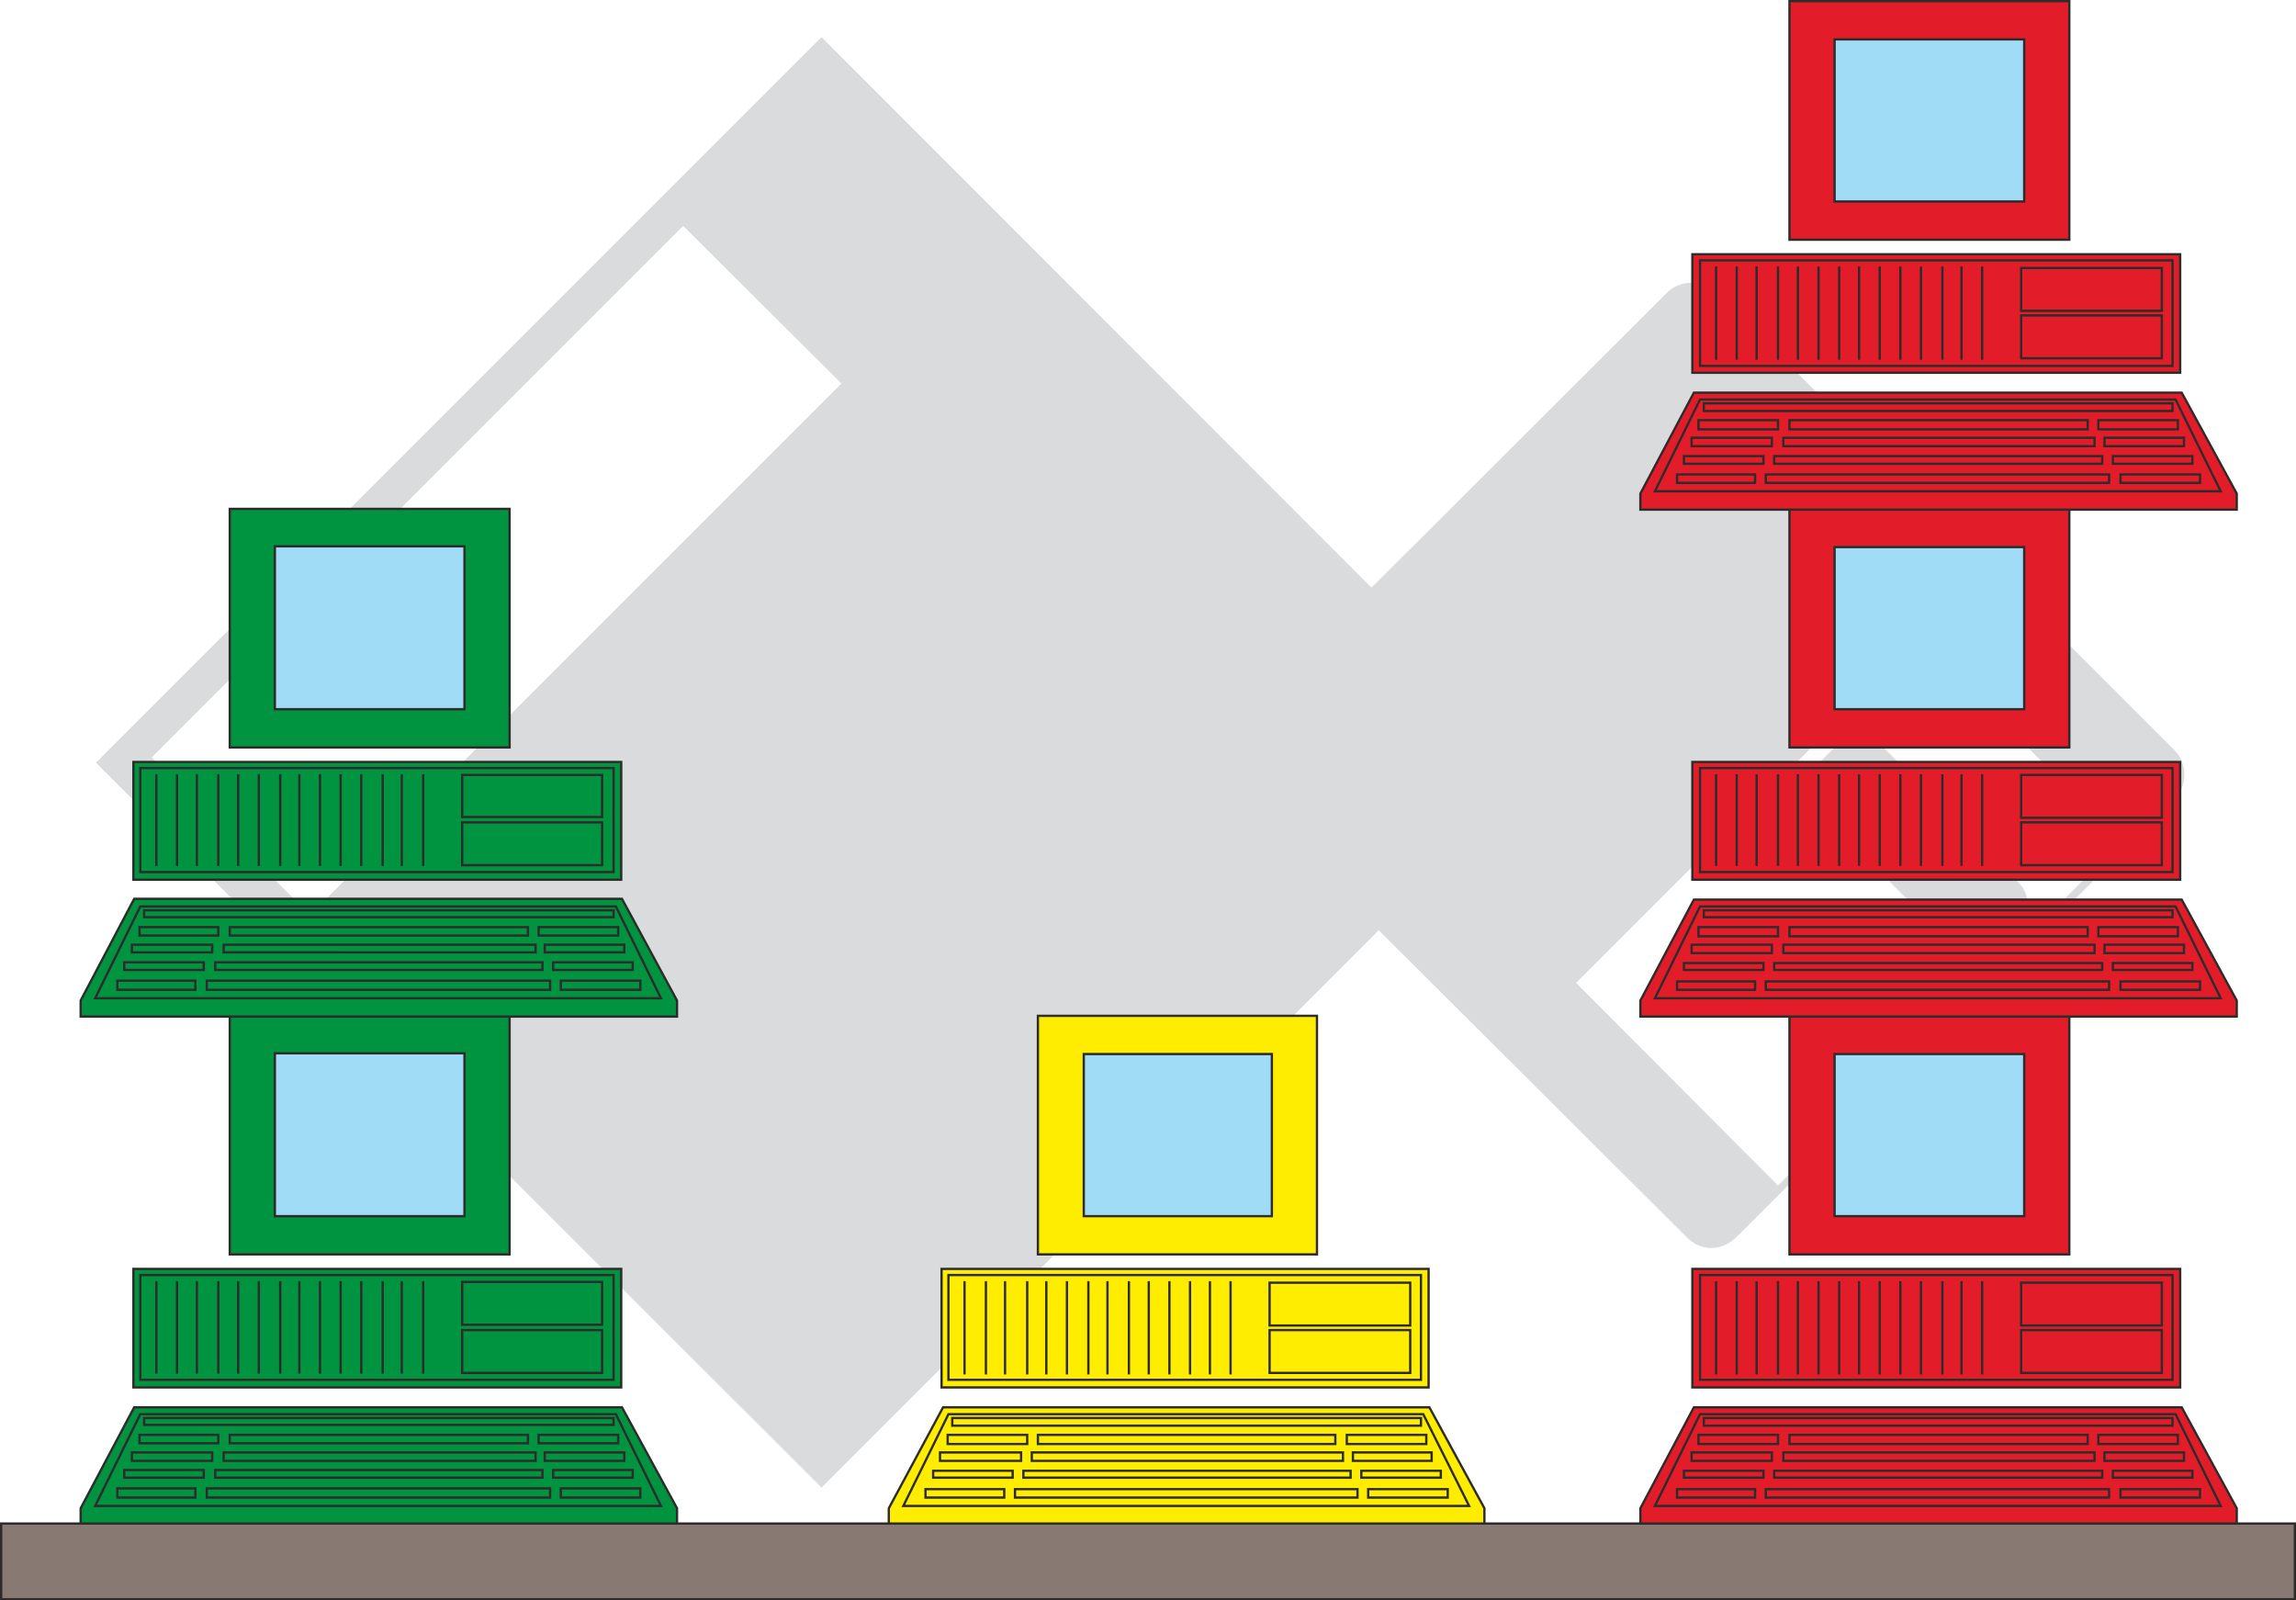
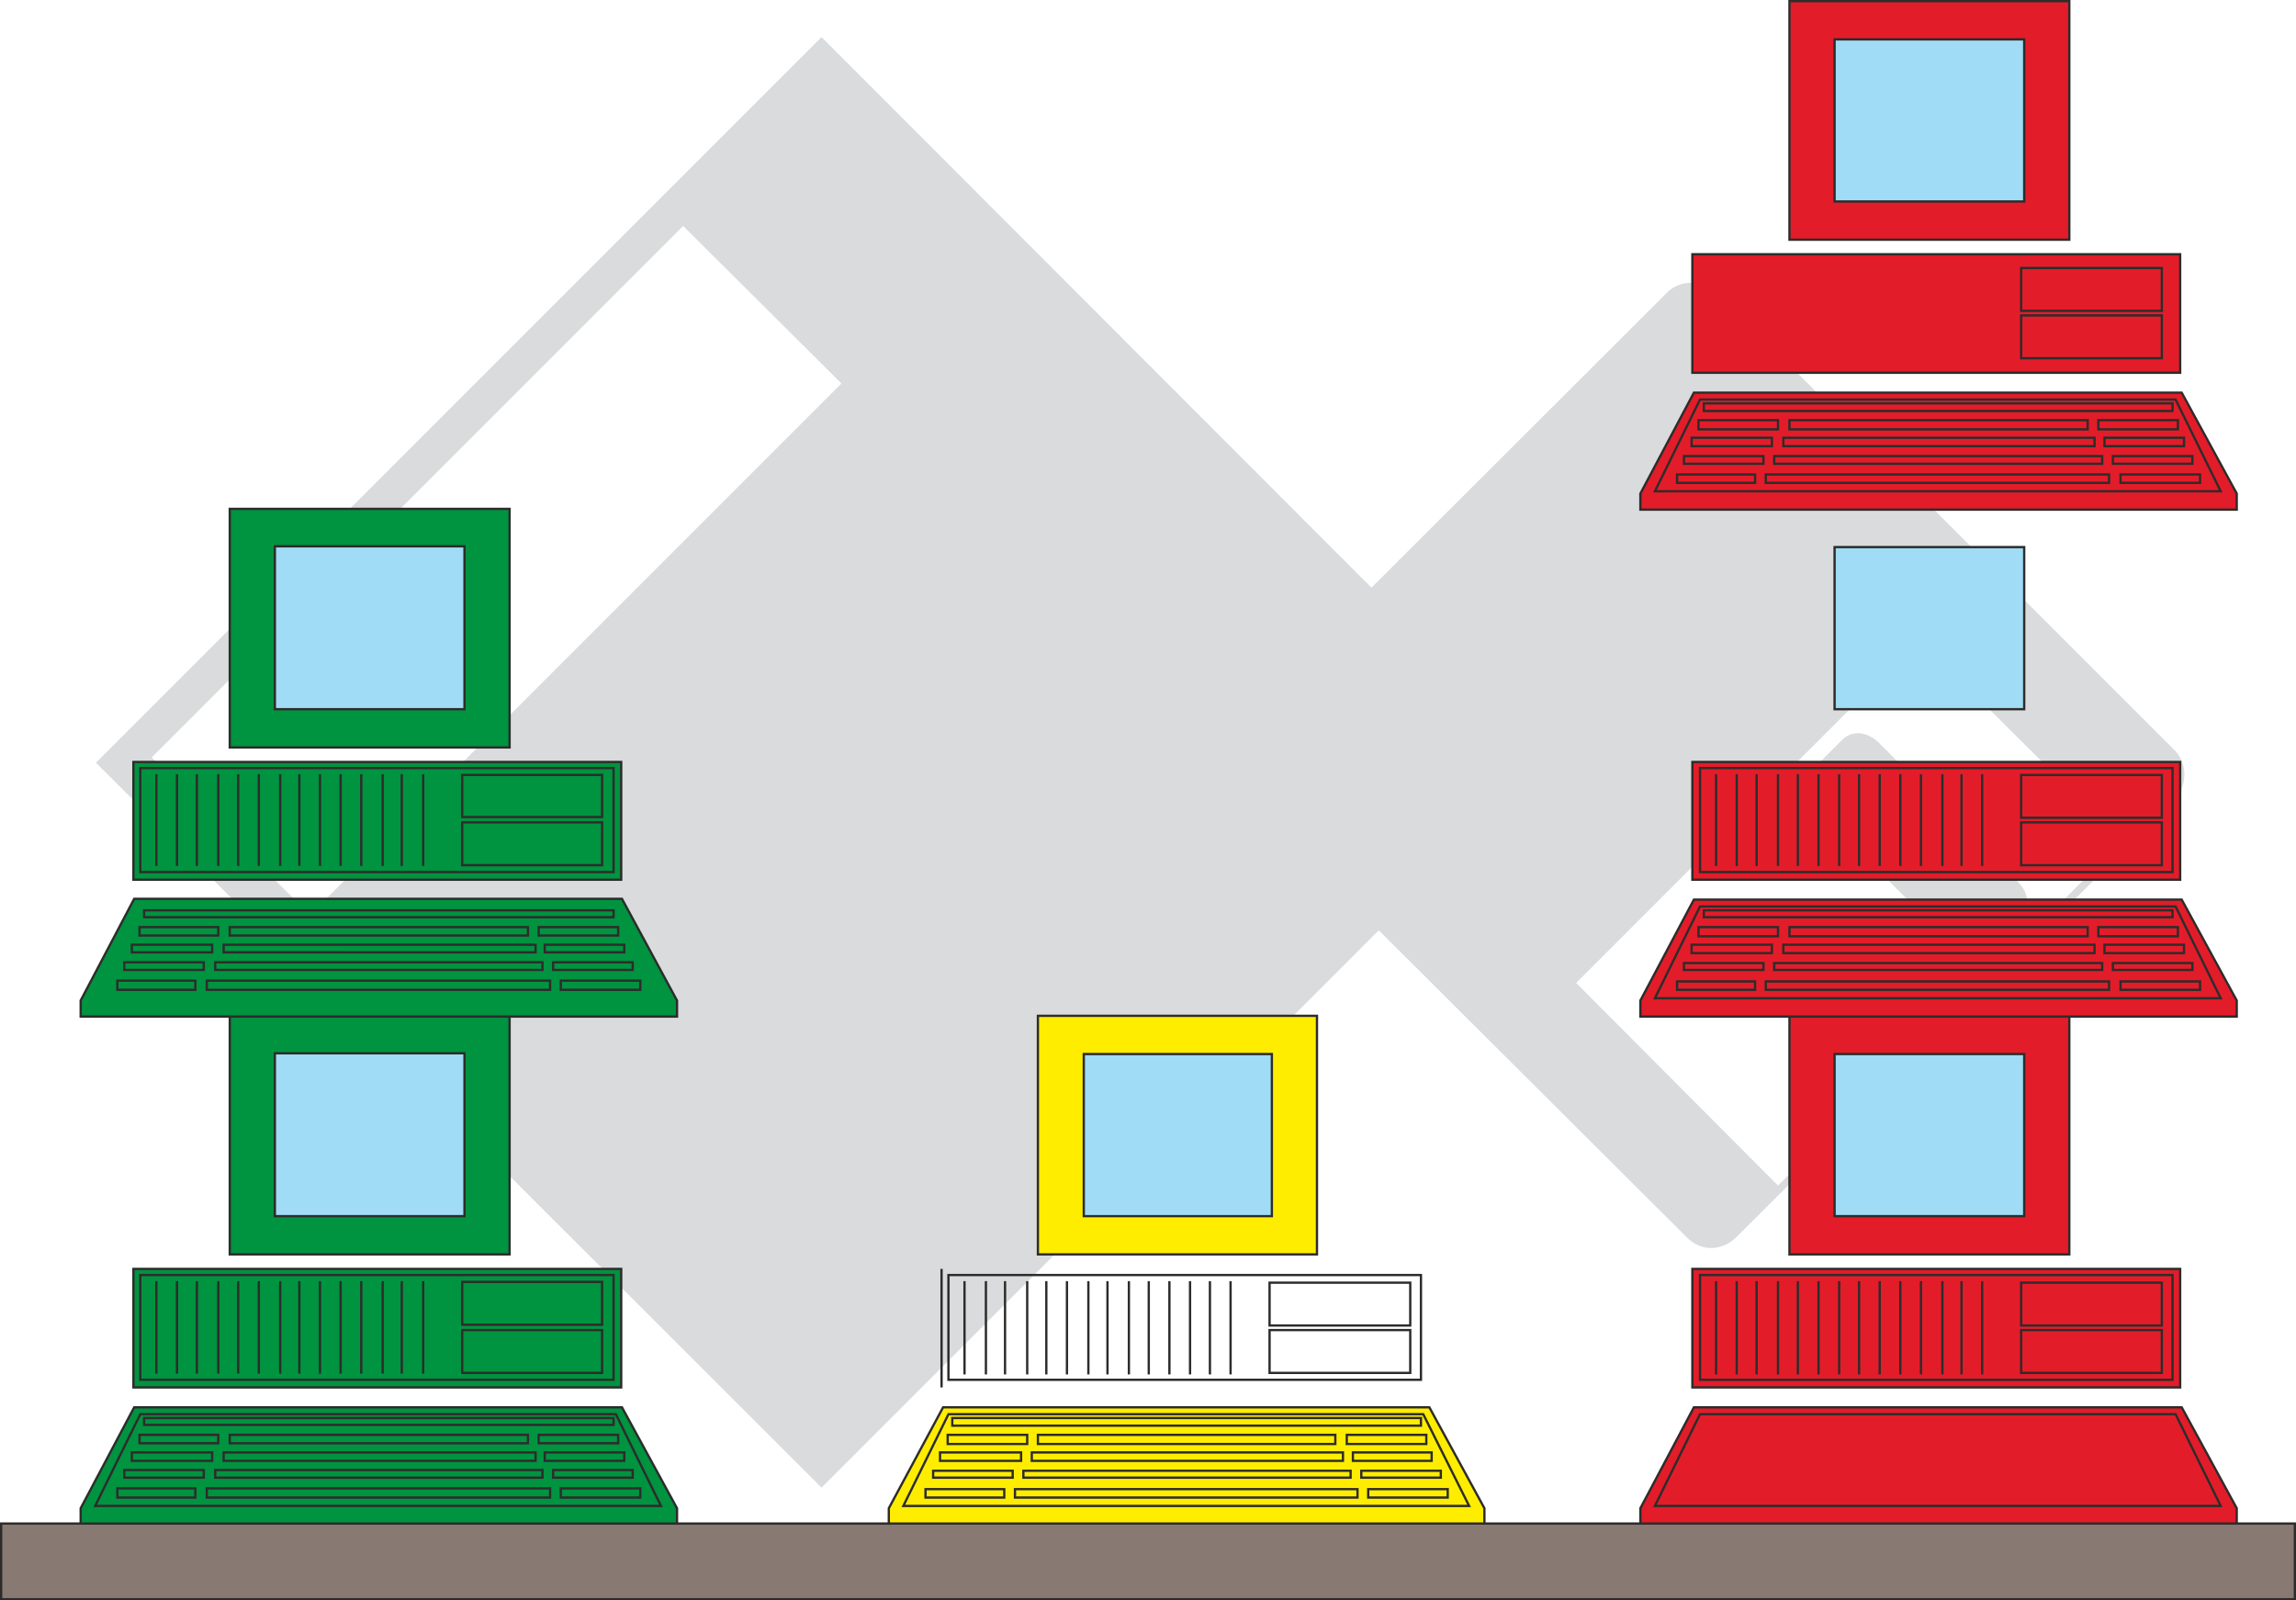
<svg xmlns="http://www.w3.org/2000/svg" width="288.288" height="200.928" viewBox="0 0 216.216 150.696">
  <path d="m305.27 414.32 41.184-41.111c1.224-1.296 3.456-1.368 4.896.072l42.912 42.912c1.368 1.296 1.224 3.528 0 4.752l-41.184 41.112c-1.44 1.44-3.456 1.368-4.752 0l-42.984-42.84c-1.368-1.44-1.512-3.456-.072-4.896zm32.688 23.833 19.008 19.08 32.4-32.4-19.08-19.008zm22.32-20.16 2.664-2.664c.936-1.008 2.376-.864 3.456.144l13.176 13.176c1.08 1.08 1.152 2.52.216 3.456l-2.664 2.664c-.864.864-2.52 1.008-3.6-.072l-13.176-13.248c-1.08-.936-.936-2.592-.072-3.456zm-52.2.504 1.872-1.944 3.528 3.528-1.872 1.872zm.144-5.4 36.864-36.864 27.072 27-36.864 36.792z" style="fill:#d9dbdc" transform="translate(-189.53 -345.597)" />
  <path d="m198.566 417.417 68.328 68.256 68.256-68.256-68.256-68.328zm56.016-12.672c-6.84 6.768-6.984 18.072 0 24.984 6.912 6.912 18.216 6.768 24.984 0 6.768-6.768 6.768-17.856-.144-24.84-6.984-6.912-18.072-6.912-24.84-.144zm1.008 1.008c-6.48 6.408-6.408 16.488 0 22.896 6.408 6.48 16.56 6.48 22.968.072 6.264-6.264 6.264-16.344-.144-22.824-6.48-6.408-16.632-6.408-22.824-.144zm1.656 1.728c-5.616 5.544-5.544 14.256-.144 19.656 5.4 5.472 14.184 5.472 19.8-.144 5.4-5.4 5.256-13.968-.216-19.368-5.4-5.4-14.04-5.616-19.44-.144zm24.696 24.624c-2.16 2.16-2.16 5.904 0 8.064l9.648 9.648c2.232 2.232 5.904 2.232 8.064 0 2.016-2.016 2.016-5.76-.216-7.92l-9.576-9.648c-2.16-2.232-5.904-2.232-7.92-.144zm-78.12-15.192 50.04-50.04 14.904 14.832-50.04 50.04z" style="fill:#d9dbdc" transform="translate(-189.53 -345.597)" />
  <path d="M253.286 489.129h-56.16v-1.512l5.04-9.504h45.936l5.184 9.504z" style="fill:#009340;stroke:#2d2c2b;stroke-width:.216;stroke-miterlimit:10.433" transform="translate(-189.53 -345.597)" />
  <path d="M251.774 487.4h-53.28l4.248-8.64h44.784z" style="fill:none;stroke:#2d2c2b;stroke-width:.216;stroke-miterlimit:10.433" transform="translate(-189.53 -345.597)" />
  <path d="M203.102 479.12h44.208v.649h-44.208zm44.64 1.585v.792h-7.488v-.792zm.576 1.655v.793h-7.488v-.792zm.792 1.657v.72h-7.488v-.72zm.72 1.728v.864h-7.488v-.864zm-47.16-5.04h7.416v.792h-7.416zm-.72 1.655h7.56v.793h-7.56zm-.72 1.657h7.488v.72h-7.488zm-.648 1.728h7.344v.864h-7.344zm10.584-5.04h28.08v.792h-28.08zm-.576 1.655h29.376v.793H210.59zm-.792 1.657h30.816v.72h-30.816zm-.792 1.728h32.328v.864h-32.328z" style="fill:none;stroke:#2d2c2b;stroke-width:.216;stroke-miterlimit:10.433" transform="translate(-189.53 -345.597)" />
  <path d="M202.094 465.08v11.16h45.936v-11.16z" style="fill:#009340;stroke:#2d2c2b;stroke-width:.216;stroke-miterlimit:10.433" transform="translate(-189.53 -345.597)" />
  <path d="M233.054 466.305h13.176v4.032h-13.176zm0 4.535h13.176v4.033h-13.176z" style="fill:none;stroke:#2d2c2b;stroke-width:.216;stroke-miterlimit:10.433" transform="translate(-189.53 -345.597)" />
  <path d="M202.742 465.657v9.864h44.568v-9.864zm26.64.576v8.712zm-2.016 0v8.712zm-1.8 0v8.712zm-2.016 0v8.712zm-1.944 0v8.712zm-1.944 0v8.712zm-1.944 0v8.712zm-1.8 0v8.712zm-2.016 0v8.712zm-1.944 0v8.712zm-1.872 0v8.712zm-2.016 0v8.712zm-1.872 0v8.712zm-1.944 0v8.712z" style="fill:none;stroke:#2d2c2b;stroke-width:.216;stroke-miterlimit:10.433" transform="translate(-189.53 -345.597)" />
  <path d="M211.166 441.249h26.352v22.464h-26.352z" style="fill:#009340;stroke:#2d2c2b;stroke-width:.216;stroke-miterlimit:10.433" transform="translate(-189.53 -345.597)" />
  <path d="M215.414 444.777h17.856v15.336h-17.856z" style="fill:#a0dcf5;stroke:#2d2c2b;stroke-width:.216;stroke-miterlimit:10.433" transform="translate(-189.53 -345.597)" />
  <path d="M253.286 441.32h-56.16v-1.511l5.04-9.576h45.936l5.184 9.576z" style="fill:#009340;stroke:#2d2c2b;stroke-width:.216;stroke-miterlimit:10.433" transform="translate(-189.53 -345.597)" />
-   <path d="M251.774 439.593h-53.28l4.248-8.64h44.784z" style="fill:none;stroke:#2d2c2b;stroke-width:.216;stroke-miterlimit:10.433" transform="translate(-189.53 -345.597)" />
  <path d="M203.102 431.313h44.208v.648h-44.208zm44.64 1.584v.792h-7.488v-.792zm.576 1.656v.72h-7.488v-.72zm.792 1.656v.72h-7.488v-.72zm.72 1.728v.864h-7.488v-.864zm-47.16-5.04h7.416v.792h-7.416zm-.72 1.656h7.56v.72h-7.56zm-.72 1.656h7.488v.72h-7.488zm-.648 1.728h7.344v.864h-7.344zm10.584-5.04h28.08v.792h-28.08zm-.576 1.656h29.376v.72H210.59zm-.792 1.656h30.816v.72h-30.816zm-.792 1.728h32.328v.864h-32.328z" style="fill:none;stroke:#2d2c2b;stroke-width:.216;stroke-miterlimit:10.433" transform="translate(-189.53 -345.597)" />
  <path d="M202.094 417.345v11.088h45.936v-11.088z" style="fill:#009340;stroke:#2d2c2b;stroke-width:.216;stroke-miterlimit:10.433" transform="translate(-189.53 -345.597)" />
  <path d="M233.054 418.569h13.176v3.96h-13.176zm0 4.464h13.176v4.032h-13.176z" style="fill:none;stroke:#2d2c2b;stroke-width:.216;stroke-miterlimit:10.433" transform="translate(-189.53 -345.597)" />
  <path d="M202.742 417.92v9.793h44.568v-9.792zm26.64.577v8.64zm-2.016 0v8.64zm-1.8 0v8.64zm-2.016 0v8.64zm-1.944 0v8.64zm-1.944 0v8.64zm-1.944 0v8.64zm-1.8 0v8.64zm-2.016 0v8.64zm-1.944 0v8.64zm-1.872 0v8.64zm-2.016 0v8.64zm-1.872 0v8.64zm-1.944 0v8.64z" style="fill:none;stroke:#2d2c2b;stroke-width:.216;stroke-miterlimit:10.433" transform="translate(-189.53 -345.597)" />
  <path d="M211.166 393.513h26.352v22.464h-26.352z" style="fill:#009340;stroke:#2d2c2b;stroke-width:.216;stroke-miterlimit:10.433" transform="translate(-189.53 -345.597)" />
  <path d="M215.414 397.04h17.856v15.337h-17.856z" style="fill:#a0dcf5;stroke:#2d2c2b;stroke-width:.216;stroke-miterlimit:10.433" transform="translate(-189.53 -345.597)" />
  <path d="M329.318 489.129H273.23v-1.512l5.112-9.504h45.792l5.184 9.504z" style="fill:#ffed00;stroke:#2d2c2b;stroke-width:.216;stroke-miterlimit:10.433" transform="translate(-189.53 -345.597)" />
  <path d="M327.878 487.4h-53.28l4.248-8.64h44.712z" style="fill:none;stroke:#2d2c2b;stroke-width:.216;stroke-miterlimit:10.433" transform="translate(-189.53 -345.597)" />
  <path d="M279.206 479.12h44.136v.72h-44.136zm44.64 1.585v.864h-7.488v-.864zm.504 1.655v.793h-7.416v-.792zm.864 1.729v.648h-7.488v-.648zm.648 1.728v.792h-7.488v-.792zm-47.088-5.112h7.488v.864h-7.488zm-.72 1.655h7.632v.793h-7.632zm-.648 1.729h7.488v.648h-7.488zm-.72 1.728h7.416v.792h-7.416zm10.584-5.112h28.008v.864H287.27zm-.576 1.655h29.304v.793h-29.304zm-.792 1.729h30.816v.648h-30.816zm-.792 1.728h32.256v.792H285.11z" style="fill:none;stroke:#2d2c2b;stroke-width:.216;stroke-miterlimit:10.433" transform="translate(-189.53 -345.597)" />
-   <path d="M278.198 465.08v11.16h45.864v-11.16z" style="fill:#ffed00;stroke:#2d2c2b;stroke-width:.216;stroke-miterlimit:10.433" transform="translate(-189.53 -345.597)" />
+   <path d="M278.198 465.08v11.16v-11.16z" style="fill:#ffed00;stroke:#2d2c2b;stroke-width:.216;stroke-miterlimit:10.433" transform="translate(-189.53 -345.597)" />
  <path d="M309.086 466.377h13.248v4.032h-13.248zm0 4.463h13.248v4.033h-13.248z" style="fill:none;stroke:#2d2c2b;stroke-width:.216;stroke-miterlimit:10.433" transform="translate(-189.53 -345.597)" />
  <path d="M278.846 465.657v9.864h44.496v-9.864zm26.568.576v8.784zm-1.944 0v8.784zm-1.872 0v8.784zm-1.944 0v8.784zm-1.944 0v8.784zm-1.872 0v8.784zm-2.016 0v8.784zm-1.8 0v8.784zm-2.016 0v8.784zm-1.944 0v8.784zm-1.8 0v8.784zm-2.088 0v8.784zm-1.8 0v8.784zm-2.016 0v8.784z" style="fill:none;stroke:#2d2c2b;stroke-width:.216;stroke-miterlimit:10.433" transform="translate(-189.53 -345.597)" />
  <path d="M287.27 441.249h26.28v22.464h-26.28z" style="fill:#ffed00;stroke:#2d2c2b;stroke-width:.216;stroke-miterlimit:10.433" transform="translate(-189.53 -345.597)" />
  <path d="M291.59 444.849h17.712v15.264H291.59z" style="fill:#a0dcf5;stroke:#2d2c2b;stroke-width:.216;stroke-miterlimit:10.433" transform="translate(-189.53 -345.597)" />
  <path d="M400.166 489.129h-56.16v-1.512l5.04-9.504h45.936l5.184 9.504z" style="fill:#e31c2a;stroke:#2d2c2b;stroke-width:.216;stroke-miterlimit:10.433" transform="translate(-189.53 -345.597)" />
  <path d="M398.654 487.4h-53.28l4.248-8.64h44.784z" style="fill:none;stroke:#2d2c2b;stroke-width:.216;stroke-miterlimit:10.433" transform="translate(-189.53 -345.597)" />
-   <path d="M349.982 479.12h44.136v.72h-44.136zm44.64 1.585v.864h-7.488v-.864zm.576 1.655v.793h-7.488v-.792zm.792 1.729v.648h-7.488v-.648zm.72 1.728v.792h-7.488v-.792zm-47.232-5.112h7.488v.864h-7.488zm-.648 1.655h7.56v.793h-7.56zm-.72 1.729h7.488v.648h-7.488zm-.648 1.728h7.344v.792h-7.344zm10.584-5.112h28.08v.864h-28.08zm-.576 1.655h29.304v.793H357.47zm-.864 1.729h30.888v.648h-30.888zm-.792 1.728h32.328v.792h-32.328z" style="fill:none;stroke:#2d2c2b;stroke-width:.216;stroke-miterlimit:10.433" transform="translate(-189.53 -345.597)" />
  <path d="M348.902 465.08v11.16h45.936v-11.16z" style="fill:#e31c2a;stroke:#2d2c2b;stroke-width:.216;stroke-miterlimit:10.433" transform="translate(-189.53 -345.597)" />
  <path d="M379.862 466.377h13.248v4.032h-13.248zm0 4.463h13.248v4.033h-13.248z" style="fill:none;stroke:#2d2c2b;stroke-width:.216;stroke-miterlimit:10.433" transform="translate(-189.53 -345.597)" />
  <path d="M349.622 465.657v9.864h44.496v-9.864zm26.568.576v8.784zm-1.944 0v8.784zm-1.8 0v8.784zm-2.016 0v8.784zm-1.944 0v8.784zm-1.944 0v8.784zm-1.944 0v8.784zm-1.872 0v8.784zm-1.944 0v8.784zm-1.944 0v8.784zm-1.872 0v8.784zm-2.016 0v8.784zm-1.872 0v8.784zm-1.944 0v8.784z" style="fill:none;stroke:#2d2c2b;stroke-width:.216;stroke-miterlimit:10.433" transform="translate(-189.53 -345.597)" />
  <path d="M358.046 441.249h26.352v22.464h-26.352z" style="fill:#e31c2a;stroke:#2d2c2b;stroke-width:.216;stroke-miterlimit:10.433" transform="translate(-189.53 -345.597)" />
  <path d="M362.294 444.849h17.856v15.264h-17.856z" style="fill:#a0dcf5;stroke:#2d2c2b;stroke-width:.216;stroke-miterlimit:10.433" transform="translate(-189.53 -345.597)" />
  <path d="M400.166 441.32h-56.16v-1.511l5.04-9.504h45.936l5.184 9.504z" style="fill:#e31c2a;stroke:#2d2c2b;stroke-width:.216;stroke-miterlimit:10.433" transform="translate(-189.53 -345.597)" />
  <path d="M398.654 439.593h-53.28l4.248-8.64h44.784z" style="fill:none;stroke:#2d2c2b;stroke-width:.216;stroke-miterlimit:10.433" transform="translate(-189.53 -345.597)" />
  <path d="M349.982 431.313h44.136v.648h-44.136zm44.64 1.584v.864h-7.488v-.864zm.576 1.656v.792h-7.488v-.792zm.792 1.727v.649h-7.488v-.648zm.72 1.729v.792h-7.488v-.792zm-47.232-5.112h7.488v.864h-7.488zm-.648 1.656h7.56v.792h-7.56zm-.72 1.727h7.488v.649h-7.488zm-.648 1.729h7.344v.792h-7.344zm10.584-5.112h28.08v.864h-28.08zm-.576 1.656h29.304v.792H357.47zm-.864 1.727h30.888v.649h-30.888zm-.792 1.729h32.328v.792h-32.328z" style="fill:none;stroke:#2d2c2b;stroke-width:.216;stroke-miterlimit:10.433" transform="translate(-189.53 -345.597)" />
  <path d="M348.902 417.345v11.088h45.936v-11.088z" style="fill:#e31c2a;stroke:#2d2c2b;stroke-width:.216;stroke-miterlimit:10.433" transform="translate(-189.53 -345.597)" />
  <path d="M379.862 418.569h13.248v4.032h-13.248zm0 4.464h13.248v4.032h-13.248z" style="fill:none;stroke:#2d2c2b;stroke-width:.216;stroke-miterlimit:10.433" transform="translate(-189.53 -345.597)" />
  <path d="M349.622 417.92v9.793h44.496v-9.792zm26.568.577v8.64zm-1.944 0v8.64zm-1.8 0v8.64zm-2.016 0v8.64zm-1.944 0v8.64zm-1.944 0v8.64zm-1.944 0v8.64zm-1.872 0v8.64zm-1.944 0v8.64zm-1.944 0v8.64zm-1.872 0v8.64zm-2.016 0v8.64zm-1.872 0v8.64zm-1.944 0v8.64z" style="fill:none;stroke:#2d2c2b;stroke-width:.216;stroke-miterlimit:10.433" transform="translate(-189.53 -345.597)" />
-   <path d="M358.046 393.513h26.352v22.464h-26.352z" style="fill:#e31c2a;stroke:#2d2c2b;stroke-width:.216;stroke-miterlimit:10.433" transform="translate(-189.53 -345.597)" />
  <path d="M362.294 397.113h17.856v15.264h-17.856z" style="fill:#a0dcf5;stroke:#2d2c2b;stroke-width:.216;stroke-miterlimit:10.433" transform="translate(-189.53 -345.597)" />
  <path d="M400.166 393.585h-56.16v-1.512l5.04-9.504h45.936l5.184 9.504z" style="fill:#e31c2a;stroke:#2d2c2b;stroke-width:.216;stroke-miterlimit:10.433" transform="translate(-189.53 -345.597)" />
  <path d="M398.654 391.857h-53.28l4.248-8.64h44.784z" style="fill:none;stroke:#2d2c2b;stroke-width:.216;stroke-miterlimit:10.433" transform="translate(-189.53 -345.597)" />
  <path d="M349.982 383.577h44.136v.72h-44.136zm44.64 1.583v.865h-7.488v-.864zm.576 1.657v.792h-7.488v-.792zm.792 1.728v.72h-7.488v-.72zm.72 1.728v.792h-7.488v-.792zm-47.232-5.113h7.488v.865h-7.488zm-.648 1.657h7.56v.792h-7.56zm-.72 1.728h7.488v.72h-7.488zm-.648 1.728h7.344v.792h-7.344zm10.584-5.113h28.08v.865h-28.08zm-.576 1.657h29.304v.792H357.47zm-.864 1.728h30.888v.72h-30.888zm-.792 1.728h32.328v.792h-32.328z" style="fill:none;stroke:#2d2c2b;stroke-width:.216;stroke-miterlimit:10.433" transform="translate(-189.53 -345.597)" />
  <path d="M348.902 369.537v11.16h45.936v-11.16z" style="fill:#e31c2a;stroke:#2d2c2b;stroke-width:.216;stroke-miterlimit:10.433" transform="translate(-189.53 -345.597)" />
  <path d="M379.862 370.833h13.248v4.032h-13.248zm0 4.464h13.248v4.032h-13.248z" style="fill:none;stroke:#2d2c2b;stroke-width:.216;stroke-miterlimit:10.433" transform="translate(-189.53 -345.597)" />
-   <path d="M349.622 370.113v9.936h44.496v-9.936zm26.568.576v8.784zm-1.944 0v8.784zm-1.8 0v8.784zm-2.016 0v8.784zm-1.944 0v8.784zm-1.944 0v8.784zm-1.944 0v8.784zm-1.872 0v8.784zm-1.944 0v8.784zm-1.944 0v8.784zm-1.872 0v8.784zm-2.016 0v8.784zm-1.872 0v8.784zm-1.944 0v8.784z" style="fill:none;stroke:#2d2c2b;stroke-width:.216;stroke-miterlimit:10.433" transform="translate(-189.53 -345.597)" />
  <path d="M358.046 345.705h26.352v22.464h-26.352z" style="fill:#e31c2a;stroke:#2d2c2b;stroke-width:.216;stroke-miterlimit:10.433" transform="translate(-189.53 -345.597)" />
  <path d="M362.294 349.305h17.856v15.264h-17.856z" style="fill:#a0dcf5;stroke:#2d2c2b;stroke-width:.216;stroke-miterlimit:10.433" transform="translate(-189.53 -345.597)" />
  <path d="M189.638 489.057h216v7.128h-216z" style="fill:#887973;stroke:#2d2c2b;stroke-width:.216;stroke-miterlimit:10.433" transform="translate(-189.53 -345.597)" />
</svg>